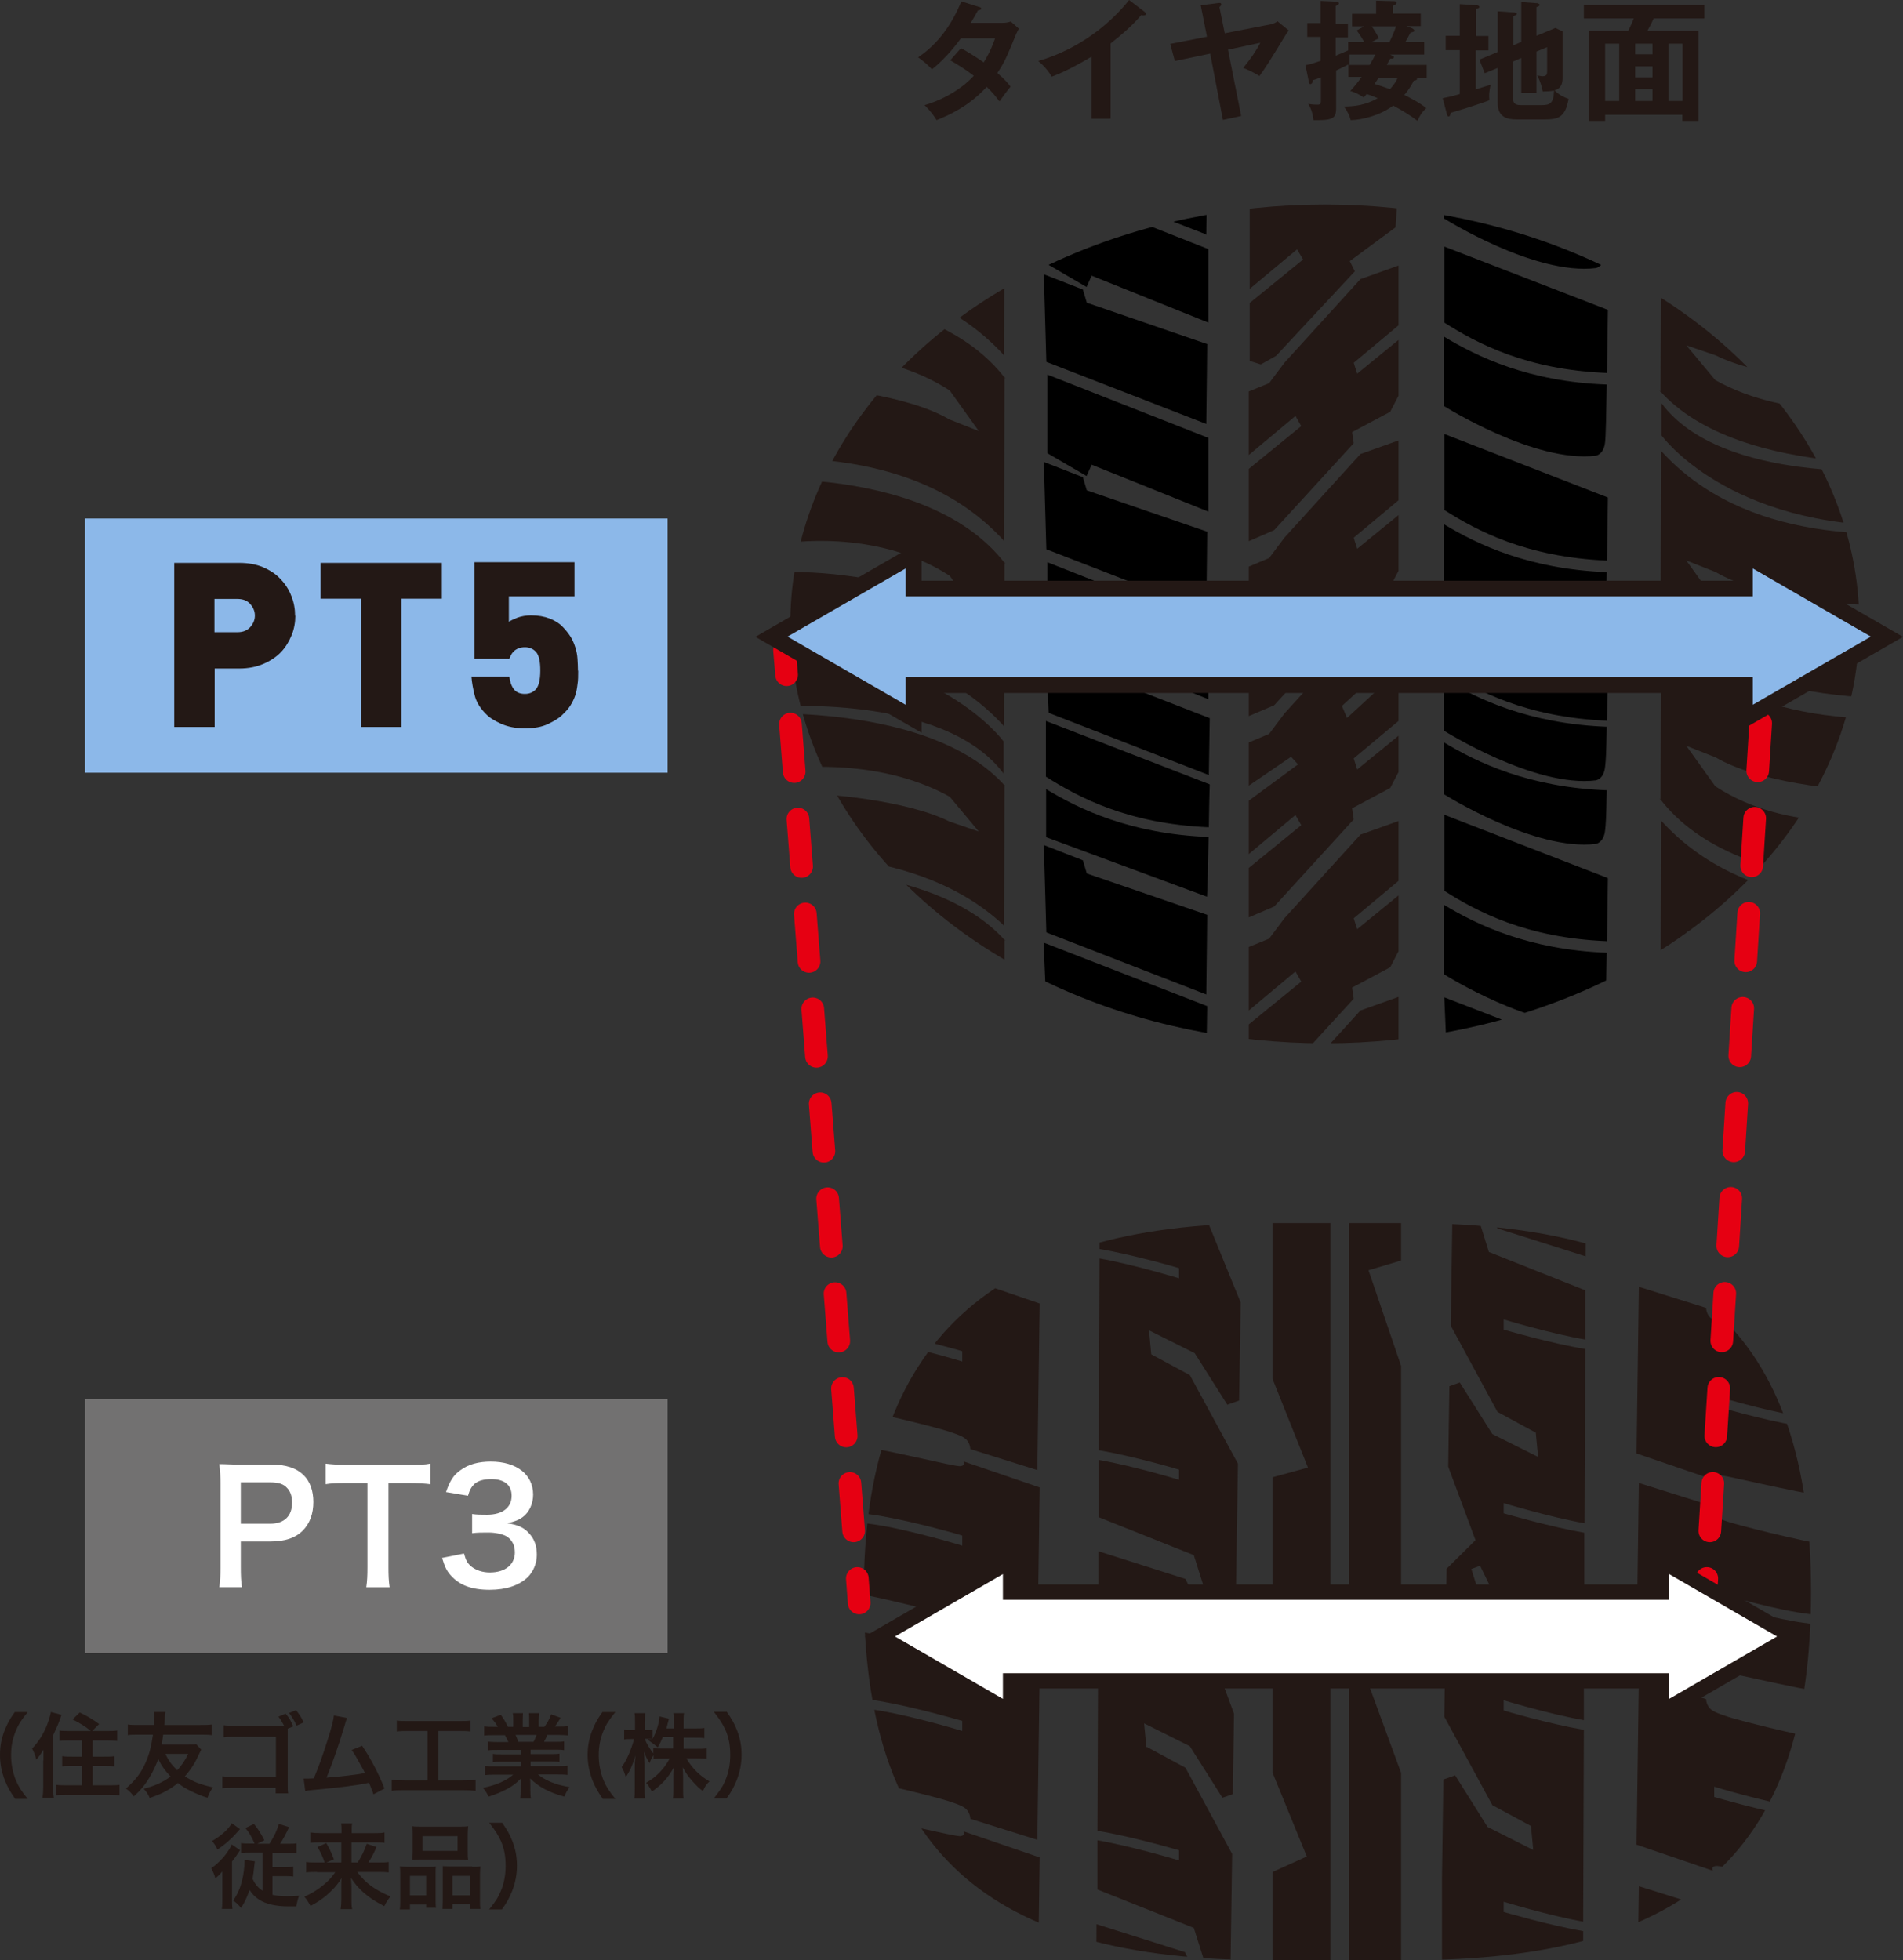
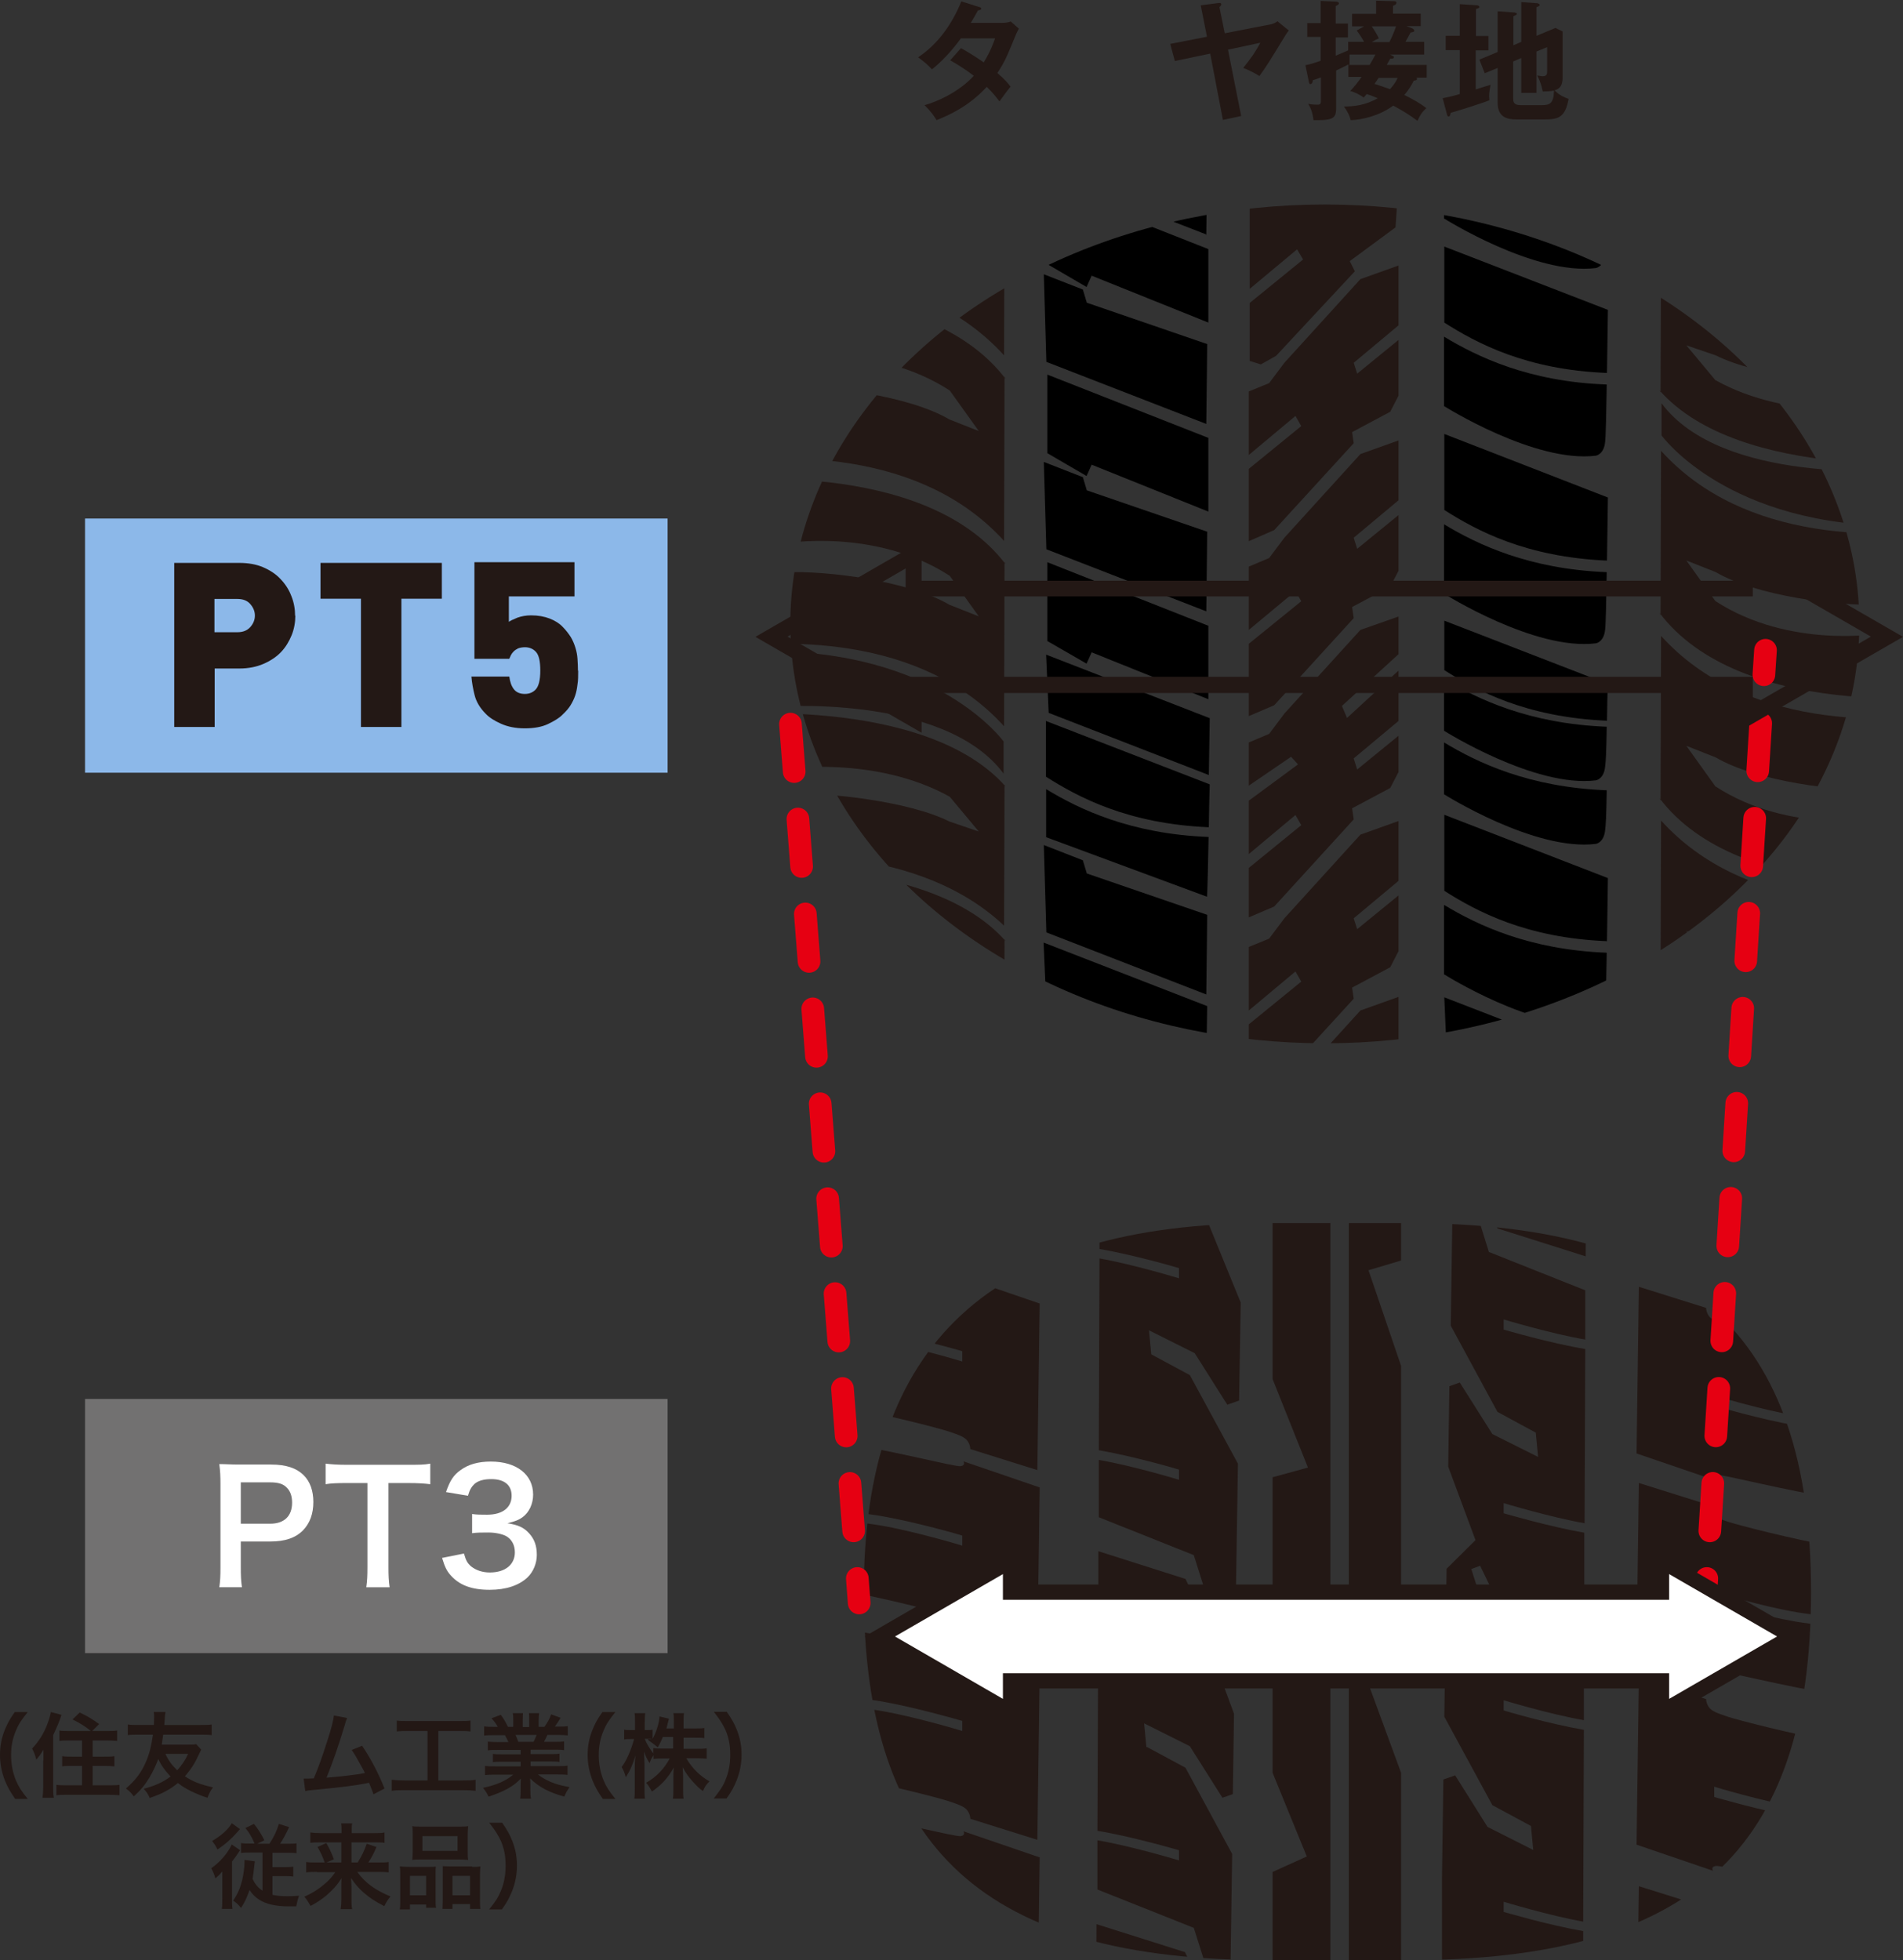
<svg xmlns="http://www.w3.org/2000/svg" version="1.1" viewBox="0 0 82.35 84.83">
  <rect x="0" y="0" width="82.35" height="84.83" fill="#333333" stroke="none" />
  <defs>
    <style>
      .st0, .st1, .st2 {
        fill: none;
      }

      .st3 {
        fill: #727171;
      }

      .st4 {
        clip-path: url(#clippath-1);
      }

      .st1 {
        stroke-dasharray: 2.06 2.06;
      }

      .st1, .st2 {
        stroke: #e60012;
        stroke-linecap: round;
        stroke-miterlimit: 10;
        stroke-width: .98px;
      }

      .st5 {
        fill: #231815;
      }

      .st6 {
        fill: #fff;
      }

      .st7 {
        fill: #8cb8e9;
      }

      .st8 {
        clip-path: url(#clippath);
      }
    </style>
    <clipPath id="clippath">
      <path class="st0" d="M60.91,84.83c12.29,0,17.46-4.76,17.46-15.95s-5.33-15.95-17.46-15.95h-6.01c-12.14,0-17.52,5.31-17.52,15.95,0,11.18,5.23,15.95,17.52,15.95h6.01Z" />
    </clipPath>
    <clipPath id="clippath-1">
      <ellipse class="st0" cx="57.33" cy="27" rx="23.13" ry="18.15" />
    </clipPath>
  </defs>
  <g>
    <path class="st5" d="M.65,77.84c-.22-.32-.32-.5-.44-.79-.14-.37-.21-.72-.21-1.1s.06-.71.2-1.07c.12-.29.21-.47.44-.79h.56c-.28.35-.4.53-.51.8-.14.33-.21.67-.21,1.06s.07.76.21,1.1c.11.26.22.44.51.8h-.56,0Z" />
    <path class="st5" d="M1.88,76.18c0-.1,0-.18,0-.46-.13.21-.18.28-.31.43-.06-.23-.09-.3-.18-.48.29-.31.5-.64.66-1.06.08-.22.13-.38.15-.52l.46.12c-.08.27-.2.54-.36.88v2.25c0,.18,0,.31.03.46h-.49c.02-.16.03-.26.03-.47,0,0,0-1.15,0-1.15ZM3.93,74.91c-.21-.18-.47-.34-.79-.5l.31-.3c.32.15.57.3.84.5l-.3.3h.6c.2,0,.34,0,.48-.02v.45c-.14-.01-.29-.02-.46-.02h-.6v.7h.5c.18,0,.32,0,.44-.02v.44c-.13-.01-.27-.02-.44-.02h-.5v.84h.69c.18,0,.34,0,.47-.02v.45c-.14-.01-.28-.02-.48-.02h-1.77c-.2,0-.33,0-.48.02v-.45c.13.02.29.02.46.02h.65v-.84h-.42c-.17,0-.31,0-.44.02v-.44c.12.02.26.02.44.02h.42v-.7h-.52c-.17,0-.32,0-.46.02v-.45c.12.02.24.02.45.02h.91Z" />
    <path class="st5" d="M8.7,75.73s-.04.08-.11.23c-.16.35-.34.63-.59.91.34.23.68.36,1.22.48-.11.14-.17.25-.24.45-.24-.07-.49-.18-.72-.29-.22-.11-.38-.2-.56-.35-.16.13-.31.24-.5.34-.21.12-.34.17-.72.31-.08-.18-.13-.25-.26-.4.47-.12.85-.29,1.16-.53-.24-.25-.41-.49-.53-.76-.1.27-.21.51-.38.8-.19.32-.38.55-.68.82-.12-.16-.19-.23-.34-.34.42-.37.65-.67.85-1.12.16-.36.24-.68.32-1.21h-.6c-.22,0-.4,0-.49.02v-.46c.14.02.28.02.49.02h.64c0-.09.01-.25.01-.34,0-.08,0-.14-.02-.22h.51c-.01.09-.03.18-.03.3-.01.15-.01.18-.02.26h1.56c.21,0,.34,0,.49-.02v.46c-.14-.02-.26-.02-.49-.02h-1.61c-.02.19-.04.26-.06.43h1.13c.18,0,.27,0,.36-.02l.22.24h-.01ZM7.16,75.9c.13.29.28.49.51.71.19-.21.35-.44.47-.71h-.98Z" />
-     <path class="st5" d="M12.12,74.69h.18c-.08-.15-.15-.27-.25-.4l.31-.13c.16.19.22.3.33.55l-.24.1v2.39c0,.2,0,.31.02.41h-.54v-.24h-1.82c-.28,0-.37,0-.49.02v-.52c.15.02.22.03.5.03h1.82v-1.74h-1.75c-.28,0-.37,0-.51.02v-.52c.15.02.22.03.52.03,0,0,1.92,0,1.92,0ZM12.83,74.67c-.1-.22-.19-.36-.32-.54l.3-.12c.14.18.23.3.33.53l-.31.14h0Z" />
    <path class="st5" d="M15.02,74.36c-.04.09-.05.1-.1.29-.3,1-.54,1.66-.79,2.28.63-.05,1.32-.13,1.66-.2-.04-.1-.09-.18-.19-.36-.18-.33-.25-.45-.38-.64l.45-.18c.37.54.72,1.22.97,1.85l-.48.25c-.03-.11-.1-.27-.19-.5-.03,0-.08.02-.14.03-.4.08-1.07.17-2.26.28-.22.02-.28.03-.36.05l-.07-.54h.1c.08,0,.18,0,.34-.01.21-.5.37-.95.58-1.61.19-.59.26-.87.29-1.11l.58.11h-.01Z" />
    <path class="st5" d="M17.69,74.91c-.22,0-.36,0-.52.02v-.47c.14.02.28.02.52.02h2.15c.24,0,.36,0,.52-.02v.47c-.16-.02-.3-.02-.51-.02h-.88v2.14h1.07c.23,0,.38,0,.54-.03v.48c-.15-.02-.33-.03-.54-.03h-2.55c-.21,0-.37,0-.54.03v-.48c.16.02.31.03.55.03h1v-2.14h-.81Z" />
    <path class="st5" d="M21.52,75.73c-.18,0-.29,0-.41.02v-.38c.11.01.22.02.41.02h.48c-.06-.13-.1-.22-.15-.3h-.43c-.2,0-.35,0-.47.02v-.4c.12.02.25.02.46.02h.13c-.08-.14-.12-.2-.27-.37l.4-.15c.14.19.19.28.31.52h.23v-.28c0-.12,0-.23-.02-.31h.44c0,.07-.01.16-.01.3v.3h.28v-.3c0-.13,0-.22-.01-.3h.44c-.01.08-.02.18-.02.31v.28h.25c.14-.2.22-.34.29-.54l.41.15c-.1.16-.16.26-.25.38h.11c.21,0,.33,0,.45-.02v.4c-.12-.01-.28-.02-.48-.02h-.4c-.08.16-.09.2-.15.3h.46c.2,0,.3,0,.41-.02v.38c-.12-.02-.22-.02-.41-.02h-1.04v.19h.84c.18,0,.3,0,.41-.02v.36c-.11-.02-.24-.02-.41-.02h-.84v.2h1.12c.23,0,.37,0,.48-.02v.4c-.15-.02-.3-.02-.48-.02h-.8c.14.12.32.22.54.32.26.11.46.16.83.23-.11.15-.16.24-.23.41-.67-.18-1.12-.43-1.48-.79.01.15.01.19.01.28v.2c0,.17,0,.29.03.4h-.47c.02-.12.02-.25.02-.41v-.19c0-.09,0-.11.01-.27-.19.19-.34.31-.58.44-.26.14-.5.24-.82.34-.06-.14-.14-.26-.24-.38.58-.12.99-.3,1.31-.57h-.74c-.19,0-.33,0-.48.02v-.4c.13.02.26.02.48.02h1.06v-.2h-.79c-.18,0-.3,0-.41.02v-.36c.11.02.23.02.41.02h.79v-.19h-1.01ZM23.09,75.38c.06-.12.09-.19.13-.3h-.91c.05.12.08.18.12.3h.66Z" />
    <path class="st5" d="M26.08,77.84c-.22-.32-.32-.5-.44-.79-.14-.37-.21-.72-.21-1.1s.06-.71.2-1.07c.12-.29.21-.47.44-.79h.56c-.28.35-.4.53-.51.8-.14.33-.21.67-.21,1.06s.07.76.21,1.1c.11.26.22.44.51.8h-.56,0Z" />
    <path class="st5" d="M29.56,75.68h.59c.18,0,.3,0,.43-.02v.45c-.13-.01-.26-.02-.43-.02h-.45c.24.42.58.76,1,1-.14.14-.19.21-.28.42-.17-.12-.29-.24-.45-.42-.21-.24-.29-.36-.43-.61.01.14.02.28.02.4v.5c0,.2,0,.34.02.46h-.46c.02-.13.02-.28.02-.46v-.48c0-.11,0-.26.02-.41-.26.46-.54.76-.95,1.04-.1-.19-.16-.28-.25-.38.43-.24.78-.6,1.02-1.05h-.26c-.18,0-.3,0-.44.02v-.16c-.07.1-.12.19-.17.34-.1-.16-.17-.29-.24-.5,0,.13.02.35.02.53v1.02c0,.21,0,.36.02.49h-.46c.02-.13.02-.28.02-.49v-.86c0-.16,0-.26.03-.52-.12.4-.24.67-.42.94-.05-.19-.1-.31-.18-.44.2-.25.41-.73.54-1.21h-.16c-.12,0-.2,0-.27.02v-.43c.07.02.14.02.27.02h.2v-.32c0-.21,0-.31-.02-.41h.46c-.01.1-.02.22-.02.41v.32h.12c.1,0,.15,0,.22-.02v.4c.16-.28.29-.71.3-.97l.41.1s-.03.09-.06.22c-.02.09-.03.12-.05.2h.32v-.28c0-.17,0-.28-.02-.38h.46c-.02.1-.02.21-.02.38v.28h.47c.2,0,.31,0,.43-.02v.44c-.12-.02-.25-.02-.43-.02h-.47v.5l-.02-.02ZM28.68,75.18c-.08.18-.1.24-.22.44-.07-.07-.18-.15-.33-.26-.23-.16.05-.06.07-.1-.05,0-.12-.01-.2-.01h-.1c.08.21.2.4.37.63v-.23c.13.02.24.02.44.02h.42v-.5h-.46,0Z" />
    <path class="st5" d="M30.88,77.84c.28-.36.4-.53.51-.8.14-.33.21-.69.21-1.1s-.06-.73-.2-1.06c-.12-.26-.23-.44-.51-.8h.56c.22.32.32.49.44.79.14.36.2.69.2,1.07s-.07.74-.21,1.1c-.12.29-.21.47-.44.79h-.56,0Z" />
    <path class="st5" d="M9.62,81.45v-.46c-.12.14-.14.16-.3.3-.05-.18-.1-.3-.18-.44.38-.26.73-.67.89-1.03l.36.25s-.04.05-.13.19c-.07.1-.08.12-.22.3v1.58c0,.22,0,.35.02.47h-.46c.02-.13.02-.28.02-.46v-.7h0ZM10.38,79.16s-.04.04-.07.08c-.3.35-.6.6-.9.8-.08-.17-.11-.21-.23-.37.38-.22.71-.51.85-.77l.36.26h-.01ZM11.02,79.79c-.14-.32-.23-.48-.4-.68l.37-.18c.18.22.31.43.45.71l-.31.15h.53c.22-.34.31-.55.41-.86l.44.14c-.14.3-.25.51-.39.72h.31c.18,0,.29,0,.4-.02v.43c-.13-.02-.26-.02-.42-.02h-.62v.62h.5c.17,0,.28,0,.4-.02v.43c-.12-.02-.24-.02-.4-.02h-.5v.81c.18.04.37.06.63.06.14,0,.26,0,.52-.02-.07.2-.08.27-.12.46h-.33c-.56,0-.99-.1-1.29-.3-.15-.1-.28-.22-.4-.41-.12.34-.22.55-.37.78-.12-.15-.18-.21-.34-.32.19-.28.3-.53.39-.88.06-.26.1-.56.1-.79v-.09l.45.06c-.01.07-.02.11-.03.23-.02.18-.04.37-.07.53.11.23.24.39.43.51v-1.65h-.5c-.18,0-.31,0-.43.02v-.43c.11.02.22.02.4.02h.19Z" />
    <path class="st5" d="M13.72,81.01c-.19,0-.32,0-.47.02v-.45c.14.02.24.02.46.02h.34c-.09-.26-.17-.43-.31-.67l.38-.17c.13.23.18.32.33.7l-.32.14h.64v-.87h-.9c-.18,0-.31,0-.44.02v-.45c.14.02.26.03.47.03h.88v-.11c0-.12,0-.2-.02-.31h.48c-.02.1-.02.18-.02.31v.11h.95c.23,0,.36,0,.47-.03v.45c-.12-.02-.24-.02-.45-.02h-.98v.87h.27c.18-.29.29-.52.39-.81l.42.14c-.1.24-.18.41-.35.67h.42c.24,0,.35,0,.46-.02v.45c-.14-.02-.28-.02-.48-.02h-.88c.34.47.78.79,1.44,1.06-.12.14-.18.24-.27.42-.39-.2-.64-.36-.91-.6-.22-.2-.35-.35-.53-.62.01.22.02.3.02.38v.56c0,.15,0,.28.03.41h-.5c.02-.13.03-.24.03-.41v-.56c0-.12,0-.2.01-.37-.19.3-.38.51-.66.75-.22.18-.43.32-.68.45-.1-.17-.15-.26-.27-.4.37-.16.67-.36.98-.64.12-.11.22-.22.36-.42h-.81.02Z" />
    <path class="st5" d="M17.32,81.15c0-.14,0-.27-.02-.38.12.01.22.02.39.02h.87c.12,0,.2,0,.3-.01-.01.08-.01.14-.01.35v1.07c0,.16,0,.27.02.36h-.43v-.14h-.7v.21h-.44c.02-.12.02-.22.02-.43v-1.05ZM17.74,82.02h.7v-.84h-.7v.84ZM17.86,79.39c0-.14,0-.25-.02-.36.12.02.24.02.45.02h1.51c.22,0,.35,0,.46-.02-.01.1-.02.2-.02.35v.74c0,.16,0,.26.02.37-.12-.01-.21-.02-.42-.02h-1.58c-.21,0-.29,0-.42.02.01-.11.02-.22.02-.37v-.74h0ZM18.28,80.1h1.52v-.64h-1.52v.64ZM20.43,80.79c.16,0,.26,0,.36-.02-.01.11-.02.22-.02.38v1.03c0,.22,0,.32.02.43h-.45v-.21h-.76v.21h-.43c0-.11.01-.19.01-.36v-1.49c.09,0,.18.01.29.01h.98v.02ZM19.58,82.02h.76v-.84h-.76v.84Z" />
    <path class="st5" d="M21.16,82.64c.29-.36.4-.53.51-.8.14-.33.21-.69.21-1.1s-.06-.73-.2-1.06c-.12-.26-.23-.44-.51-.8h.56c.22.32.32.49.44.79.14.36.2.69.2,1.07s-.07.74-.21,1.1c-.12.29-.21.47-.44.79h-.56Z" />
  </g>
  <g class="st8">
    <g>
      <path class="st5" d="M44.89,79.62l-2.9-.91s0-.18-.12-.35-.36-.26-.81-.41-2.82-.76-4.57-1.07c-1.56-.27-5.26-.41-5.59-.38-.33.03-1.17.1-1.41-.04s-.21-.5-.24-.81.24-2.66.39-3.54.82-1.53,1.32-1.67c1.21-.33,3.61-.2,5.48.05,1.96.27,4.89,1.04,5.13,1s.12-.21.12-.21l3.3,1.13-.1,7.21ZM41.63,74.47c-.08-.02-2.02-.59-3.54-.85-1.52-.25-3.86-.36-3.96-.37l-.17.4s2.62.13,4.11.38,3.55.87,3.57.88v-.44h-.01Z" />
      <path class="st5" d="M44.89,71.59l-2.9-.92s0-.18-.12-.35-.36-.26-.81-.41-2.82-.76-4.57-1.07c-1.56-.27-5.26-.41-5.59-.38-.33.03-1.17.1-1.41-.04s-.21-.49-.24-.81c-.03-.31.24-2.66.39-3.54.15-.88.82-1.53,1.32-1.67,1.21-.33,3.61-.2,5.48.05,1.96.27,4.89,1.04,5.13,1s.12-.21.12-.21l3.3,1.13-.1,7.21h0ZM41.63,66.45c-.08-.03-2.02-.59-3.54-.85-1.52-.25-3.86-.36-3.96-.37l-.17.4s2.62.13,4.11.38,3.55.87,3.57.88v-.44h-.01Z" />
      <path class="st5" d="M44.89,63.62l-2.9-.91s0-.18-.12-.35-.36-.26-.81-.41-2.82-.76-4.57-1.07c-1.56-.27-5.26-.4-5.59-.38s-1.17.1-1.41-.04-.21-.49-.24-.81c-.03-.31.24-2.66.39-3.54s.82-1.53,1.32-1.67c1.21-.33,3.61-.2,5.48.05,1.96.27,4.89,1.04,5.13,1s.12-.21.12-.21l3.3,1.13-.1,7.21ZM41.63,58.47c-.08-.02-2.02-.59-3.54-.85-1.52-.25-3.86-.36-3.96-.36l-.17.4s2.62.13,4.11.38,3.55.87,3.57.88v-.44h-.01Z" />
      <path class="st5" d="M44.89,87.59l-2.9-.91s0-.18-.12-.35-.36-.26-.81-.41-2.82-.76-4.57-1.07c-1.56-.27-5.26-.4-5.59-.38-.33.03-1.17.1-1.41-.04s-.21-.5-.24-.81.24-2.66.39-3.54.82-1.53,1.32-1.67c1.21-.33,3.61-.2,5.48.05,1.96.27,4.89,1.04,5.13,1s.12-.21.12-.21l3.3,1.13-.1,7.21ZM41.63,82.45c-.08-.03-2.02-.59-3.54-.85-1.52-.25-3.86-.36-3.96-.37l-.17.39s2.62.13,4.11.38,3.55.87,3.57.88v-.44h-.01Z" />
      <path class="st5" d="M70.93,64.18l2.9.91s0,.18.12.35.36.26.81.41,2.82.76,4.57,1.07c1.56.27,5.26.4,5.59.38.33-.03,1.17-.1,1.41.04.24.14.21.5.24.81s-.24,2.66-.39,3.54-.82,1.53-1.32,1.67c-1.21.34-3.61.2-5.48-.05-1.96-.27-4.89-1.04-5.13-1s-.12.21-.12.21l-3.31-1.13.1-7.21h.01ZM74.19,69.33c.08.03,2.02.59,3.54.85,1.52.25,3.86.36,3.96.37l.17-.4s-2.62-.13-4.11-.38-3.55-.87-3.57-.88v.44h.01Z" />
      <path class="st5" d="M70.93,72.62l2.9.91s0,.18.12.35.36.26.81.41,2.82.76,4.57,1.07c1.56.27,5.26.4,5.59.38.33-.03,1.17-.1,1.41.04.24.14.21.5.24.81s-.24,2.66-.39,3.54-.82,1.53-1.32,1.67c-1.21.34-3.61.2-5.48-.05-1.96-.27-4.89-1.04-5.13-1s-.12.21-.12.21l-3.31-1.13.1-7.21h.01ZM74.19,77.77c.08.02,2.02.59,3.54.85,1.52.25,3.86.36,3.96.36l.17-.4s-2.62-.13-4.11-.38-3.55-.87-3.57-.88v.44h.01Z" />
      <path class="st5" d="M70.93,81.63l2.9.91s0,.18.12.35.36.26.81.41,2.82.76,4.57,1.07c1.56.27,5.26.41,5.59.38.33-.03,1.17-.1,1.41.04.24.14.21.5.24.81s-.24,2.66-.39,3.54-.82,1.53-1.32,1.67c-1.21.33-3.61.2-5.48-.05-1.96-.27-4.89-1.04-5.13-1s-.12.21-.12.21l-3.31-1.13.1-7.21h.01ZM74.19,86.78c.08.02,2.02.59,3.54.84,1.52.25,3.86.36,3.96.37l.17-.4s-2.62-.13-4.11-.38-3.55-.87-3.57-.88v.44h.01Z" />
      <path class="st5" d="M70.93,55.69l2.9.91s0,.18.12.35.36.26.81.41,2.82.76,4.57,1.07c1.56.27,5.26.4,5.59.38.33-.03,1.17-.1,1.41.04.24.14.21.49.24.81.03.31-.24,2.66-.39,3.54s-.82,1.53-1.32,1.67c-1.21.33-3.61.2-5.48-.05-1.96-.27-4.89-1.04-5.13-1s-.12.21-.12.21l-3.31-1.13.1-7.21h.01ZM74.19,60.84c.08.02,2.02.59,3.54.85,1.52.25,3.86.36,3.96.36l.17-.4s-2.62-.13-4.11-.38-3.55-.87-3.57-.88v.44h.01Z" />
      <polygon class="st5" points="55.07 81.01 55.07 86.19 57.57 86.19 57.57 51.81 55.07 51.81 55.07 59.68 56.6 63.51 55.07 63.93 55.07 76.72 56.55 80.34 55.07 81.01" />
      <polygon class="st5" points="60.63 54.55 60.63 51.81 58.37 51.81 58.37 86.19 60.63 86.19 60.63 76.72 59.22 72.88 60.63 72.52 60.63 59.11 59.22 54.97 60.63 54.55" />
      <polygon class="st5" points="47.45 83.27 47.44 85.57 51.84 85.65 51.28 84.48 47.45 83.27" />
      <path class="st5" d="M49.61,75.62l-.1-1.04,1.98.99,1.41,2.23.45-.16.05-3.48-1.18-3.18,1.25-1.24.1-6.4-2.08-3.83-1.67-.9-.1-1.04,1.98.99,1.41,2.23.51-.18.07-4.24-1.67-4.09-4.44.47v1.3c1.5.26,3.36.8,3.44.83v.44s-1.97-.6-3.44-.86l-.03,8.3c1.51.26,3.39.81,3.47.84v.44s-2-.61-3.47-.86v2.48l4.11,1.64.76,2.41-.38.14-.74-1.52-3.77-1.2v4.15c1.5.26,3.4.81,3.49.84v.44s-2.02-.61-3.5-.87l-.03,7.54c1.52.25,3.45.82,3.53.84v.44s-2.05-.62-3.53-.87v2.13l4.17,1.66.7,2.21h.88l.08-5.41-2.02-3.73-1.67-.9-.02.02Z" />
      <polygon class="st5" points="68.62 54.37 68.63 52.07 64.23 51.99 64.8 53.16 68.62 54.37" />
      <path class="st5" d="M66.46,62.01l.1,1.04-1.98-.99-1.41-2.23-.45.16-.05,3.48,1.18,3.18-1.25,1.24-.1,6.4,2.08,3.83,1.67.9.1,1.04-1.98-1-1.4-2.23-.51.18-.06,4.24v4.09l6.11-.46v-1.31c-1.5-.26-3.36-.81-3.44-.83v-.44s1.97.6,3.44.86l.03-8.3c-1.51-.26-3.39-.81-3.47-.84v-.44s2,.61,3.47.86v-2.48l-4.11-1.64-.76-2.42.38-.14.74,1.52,3.77,1.2v-4.15c-1.5-.26-3.41-.82-3.49-.84v-.44s2.02.61,3.5.87l.03-7.54c-1.52-.25-3.45-.82-3.53-.84v-.44s2.05.62,3.53.87v-2.13l-4.17-1.66-.69-2.21-.88-.02-.08,5.42,2.02,3.73,1.66.9h0Z" />
    </g>
  </g>
  <g class="st4">
    <g>
      <path class="st5" d="M30.02,37.28c-.31.05-1.12.08-1.35-.07s-.21-.51-.24-.83c-.03-.32.19-2.7.32-3.59s.76-1.54,1.24-1.67c1.16-.31,10.06-1,13.52,2.91l-.04-.07-.02,6.1h0c-3.58-3.39-9.59-3.34-13.42-2.78ZM42.36,35.99l-1.26-1.51c-3.23-1.8-7.18-1.2-7.18-1.2,0,0,.08,1.15.08,1.07,1.74-.08,5.34.32,7.08,1.2l1.29.44h-.01Z" />
      <path class="st5" d="M30.02,28.17c-.31.05-1.12.09-1.35-.08s-.21-.59-.24-.96c-.03-.37.19-3.14.32-4.17s.76-1.79,1.24-1.94c1.16-.36,10.06-1.16,13.52,3.39l-.04-.09-.02,7.11h0c-3.58-3.95-9.59-3.89-13.42-3.24v-.02ZM42.36,26.68l-1.26-1.76c-3.23-2.1-7.18-1.4-7.18-1.4,0,0,.08,1.33.08,1.25,1.74-.09,5.34.37,7.08,1.4l1.29.51h-.01Z" />
      <path class="st5" d="M30.02,20.16c-.31.05-1.12.09-1.35-.08s-.21-.59-.24-.96.19-3.14.32-4.18c.13-1.03.76-1.79,1.24-1.94,1.16-.36,10.06-1.16,13.52,3.39l-.04-.09-.02,7.11h0c-3.58-3.95-9.59-3.89-13.42-3.24h0ZM42.36,18.66l-1.26-1.76c-3.23-2.1-7.18-1.4-7.18-1.4,0,0,.08,1.33.08,1.25,1.74-.09,5.34.37,7.08,1.4l1.29.51h-.01Z" />
      <path class="st5" d="M30.02,12.14c-.31.05-1.12.09-1.35-.09-.23-.17-.21-.59-.24-.96s.19-3.14.32-4.18c.13-1.03.76-1.79,1.24-1.94,1.16-.37,10.06-1.17,13.52,3.39l-.04-.09-.02,7.11h0c-3.58-3.95-9.59-3.89-13.42-3.24ZM42.36,10.65l-1.26-1.76c-3.23-2.1-7.18-1.4-7.18-1.4,0,0,.08,1.33.08,1.25,1.74-.09,5.34.37,7.08,1.4l1.29.51h-.01Z" />
      <path class="st5" d="M30.02,43.97c-.31.05-1.12.08-1.35-.07s-.21-.51-.24-.83c-.03-.32.19-2.7.32-3.59s.76-1.54,1.24-1.67c1.16-.31,10.06-1,13.52,2.91l-.04-.07-.02,6.1h0c-3.58-3.39-9.59-3.34-13.42-2.78ZM42.36,42.69l-1.26-1.51c-3.23-1.8-7.18-1.2-7.18-1.2,0,0,.08,1.15.08,1.07,1.74-.08,5.34.32,7.08,1.2l1.29.44h-.01Z" />
      <path class="st5" d="M43.43,33.48v-1.39s-2.85-3.99-10.43-3.91l.33,2.41s7.5-.62,10.1,2.89Z" />
      <path class="st5" d="M85.31,13.65c.31-.05,1.12-.08,1.35.07.23.15.21.51.24.83s-.19,2.7-.32,3.59-.76,1.54-1.24,1.67c-1.15.31-10.07,1-13.52-2.91l.04.08.02-6.1h.01c3.58,3.39,9.59,3.34,13.42,2.78h0ZM72.97,14.94l1.26,1.51c3.23,1.8,7.18,1.2,7.18,1.2,0,0-.08-1.15-.08-1.07-1.74.08-5.34-.32-7.08-1.2l-1.29-.44h.01Z" />
      <path class="st5" d="M85.31,22.76c.31-.05,1.12-.09,1.35.08.23.17.21.59.24.97.03.37-.19,3.14-.32,4.17s-.76,1.79-1.24,1.94c-1.15.36-10.07,1.17-13.52-3.39l.04.09.02-7.1h.01c3.58,3.95,9.59,3.89,13.42,3.24ZM72.97,24.25l1.26,1.76c3.23,2.1,7.18,1.4,7.18,1.4,0,0-.08-1.34-.08-1.25-1.74.09-5.34-.37-7.08-1.4l-1.29-.51h.01Z" />
      <path class="st5" d="M85.31,30.77c.31-.06,1.12-.09,1.35.08.23.17.21.59.24.96s-.19,3.14-.32,4.18c-.13,1.03-.76,1.79-1.24,1.94-1.15.36-10.07,1.17-13.52-3.38l.04.09.02-7.11h.01c3.58,3.95,9.59,3.89,13.42,3.24ZM72.97,32.27l1.26,1.76c3.23,2.1,7.18,1.4,7.18,1.4,0,0-.08-1.33-.08-1.25-1.74.09-5.34-.37-7.08-1.4l-1.29-.51h.01Z" />
      <path class="st5" d="M85.31,38.79c.31-.06,1.12-.09,1.35.08.23.17.21.59.24.96s-.19,3.14-.32,4.17c-.13,1.03-.76,1.79-1.24,1.94-1.15.36-10.07,1.17-13.52-3.39l.04.08.02-7.11h.01c3.58,3.95,9.59,3.89,13.42,3.24v.03ZM72.97,40.28l1.26,1.76c3.23,2.1,7.18,1.4,7.18,1.4,0,0-.08-1.33-.08-1.25-1.74.09-5.34-.37-7.08-1.4l-1.29-.51h.01Z" />
      <path class="st5" d="M85.31,6.96c.31-.04,1.12-.08,1.35.07.23.15.21.51.24.83s-.19,2.7-.32,3.59-.76,1.54-1.24,1.67c-1.15.31-10.07,1-13.52-2.91l.04.07.02-6.11h.01c3.58,3.39,9.59,3.34,13.42,2.79ZM72.97,8.24l1.26,1.51c3.23,1.8,7.18,1.2,7.18,1.2,0,0-.08-1.15-.08-1.07-1.74.08-5.34-.32-7.08-1.2l-1.29-.44h.01Z" />
      <path class="st5" d="M71.9,17.45v1.39s2.86,3.99,10.43,3.92l-.33-2.42s-7.5.62-10.1-2.89Z" />
      <path d="M62.5,25.7s3.92,2.47,6.56,2.14c0,0,.35-.05.4-.6.03-.23.05-1.31.07-2.48-3.37-.13-5.6-1.2-7.04-2.07v3.01h.01Z" />
      <path d="M69.58,21.53l-7.08-2.75v3.29c1.4.89,3.54,2.04,7.04,2.19.02-1.4.04-2.73.04-2.73Z" />
      <path d="M69.58,29.6l-7.08-2.74v2.14c1.4.89,3.54,2.04,7.04,2.19.02-1.4.04-1.58.04-1.58h0Z" />
      <path d="M62.5,17.58s3.92,2.47,6.56,2.14c0,0,.35-.05.4-.6.03-.23.05-1.31.07-2.48-3.37-.12-5.6-1.2-7.04-2.07v3.02h.01Z" />
      <path d="M69.58,13.41l-7.08-2.74v3.29c1.4.89,3.54,2.04,7.04,2.18.02-1.4.04-2.73.04-2.73Z" />
      <path d="M62.5,9.46s3.92,2.47,6.56,2.14c0,0,.35-.05.4-.6.03-.23.05-1.31.07-2.48-3.37-.13-5.6-1.2-7.04-2.07v3.02h.01Z" />
      <path d="M69.58,5.29l-7.08-2.74v3.29c1.4.89,3.54,2.04,7.04,2.19.02-1.4.04-2.73.04-2.73h0Z" />
      <path d="M62.5,42.17s3.92,2.47,6.56,2.14c0,0,.35-.06.4-.6.03-.23.05-1.31.07-2.48-3.37-.13-5.6-1.2-7.04-2.07v3.02h.01Z" />
      <path d="M69.58,38l-7.08-2.74v3.29c1.4.89,3.54,2.04,7.04,2.18.02-1.4.04-2.73.04-2.73Z" />
      <path d="M62.5,34.38s3.92,2.47,6.56,2.14c0,0,.35-.05.4-.6.03-.23.05-.55.07-1.72-3.37-.13-5.6-1.2-7.04-2.07v2.25h.01Z" />
      <path d="M62.5,31.63s3.92,2.47,6.56,2.14c0,0,.35-.05.4-.6.03-.23.05-.55.07-1.72-3.37-.13-5.6-1.2-7.04-2.07v2.25h.01Z" />
      <path d="M52.23,38.82c.02-.23.05-1.43.07-2.6-3.37-.13-5.6-1.2-7.03-2.07v2.08l6.97,2.58h-.01Z" />
      <path d="M52.34,33.94l-7.08-2.74v2.41c1.4.89,3.54,2.04,7.05,2.19.02-1.4.04-1.85.04-1.85h-.01Z" />
      <path d="M52.31,33.55c.02-1.4.04-2.47.04-2.47l-7.08-2.75.11,2.52,6.93,2.69h0Z" />
      <path d="M69.54,48.37c.02-1.4.04-2.47.04-2.47l-7.08-2.74.11,2.52s6.93,2.69,6.93,2.69Z" />
      <path d="M52.2,46.01c.02-1.4.04-2.47.04-2.47l-7.08-2.75.11,2.52,6.93,2.69h0Z" />
      <path d="M52.2,43.05c.02-1.4.04-3.46.04-3.46l-5.21-1.79-.17-.57-1.69-.66.11,3.78,6.93,2.69h-.01Z" />
      <path d="M52.2,26.47c.02-1.4.04-3.46.04-3.46l-5.21-1.79-.17-.57-1.69-.66.11,3.78,6.93,2.69h-.01Z" />
      <polygon points="45.32 24.33 52.29 27.08 52.29 30.26 47.24 28.23 47.02 28.72 45.32 27.74 45.32 24.33" />
      <path d="M52.2,18.35c.02-1.4.04-3.46.04-3.46l-5.21-1.79-.17-.57-1.69-.66.11,3.79,6.93,2.69h-.01Z" />
      <polygon points="45.32 16.21 52.29 18.95 52.29 22.14 47.24 20.11 47.02 20.6 45.32 19.61 45.32 16.21" />
      <path d="M52.2,10.17c.02-1.4.04-3.46.04-3.46l-5.21-1.8-.17-.57-1.69-.66.11,3.78,6.93,2.69v.02Z" />
      <polygon points="45.32 8.03 52.29 10.78 52.29 13.96 47.24 11.93 47.02 12.42 45.32 11.43 45.32 8.03" />
      <path class="st5" d="M60.48,8.2s-6.31.9-6.4.8v3.5l2.05-1.71.26.44-2.31,1.88v2.51l.48.15.66-.37,3.41-3.66-.22-.44,1.98-1.46.11-1.65h-.02Z" />
      <polygon class="st5" points="58.73 16.17 58.58 15.7 60.52 14.08 60.52 11.49 58.87 12.08 55.58 15.7 54.92 16.58 54.04 16.94 54.04 19.69 56.06 18 56.31 18.44 54.04 20.29 54.04 23.42 55.14 22.94 58.58 19.18 58.51 18.7 60.16 17.82 60.52 17.12 60.52 14.71 58.73 16.17" />
      <polygon class="st5" points="58.73 23.75 58.58 23.27 60.52 21.65 60.52 19.06 58.87 19.65 55.58 23.27 54.92 24.15 54.04 24.52 54.04 27.26 56.06 25.58 56.31 26.02 54.04 27.86 54.04 30.99 55.14 30.52 58.58 26.75 58.51 26.27 60.16 25.39 60.52 24.7 60.52 22.29 58.73 23.75" />
      <polygon class="st5" points="58.73 40.21 58.58 39.74 60.52 38.12 60.52 35.53 58.87 36.12 55.58 39.74 54.92 40.62 54.04 40.98 54.04 43.73 56.06 42.04 56.31 42.48 54.04 44.33 54.04 47.46 55.14 46.98 58.58 43.22 58.51 42.74 60.16 41.86 60.52 41.16 60.52 38.75 58.73 40.21" />
      <polygon class="st5" points="58.73 47.83 58.58 47.35 60.52 45.73 60.52 43.14 58.87 43.73 55.58 47.35 54.92 48.23 54.04 48.59 54.04 51.34 56.06 49.66 56.31 50.09 54.04 51.94 54.04 55.07 55.14 54.59 58.58 50.83 58.51 50.35 60.16 49.47 60.52 48.78 60.52 46.36 58.73 47.83" />
      <polygon class="st5" points="60.52 29.02 58.29 31.07 58.07 30.55 60.52 28.31 60.52 26.68 58.87 27.26 55.58 30.88 54.92 31.76 54.04 32.13 54.04 34 55.87 32.75 56.17 33.08 54.04 34.65 54.04 36.96 56.06 35.27 56.31 35.71 54.04 37.56 54.04 39.7 55.14 39.23 58.58 35.46 58.51 34.98 60.16 34.1 60.52 33.41 60.52 31.84 58.73 33.3 58.58 32.82 60.52 31.2 60.52 29.02" />
    </g>
  </g>
  <g>
    <line class="st2" x1="73.79" y1="69.37" x2="73.86" y2="68.31" />
    <line class="st1" x1="73.99" y1="66.25" x2="76.26" y2="30.23" />
    <line class="st2" x1="76.33" y1="29.2" x2="76.4" y2="28.14" />
  </g>
  <g>
    <line class="st2" x1="37.18" y1="69.37" x2="37.1" y2="68.31" />
    <line class="st1" x1="36.94" y1="66.25" x2="34.12" y2="30.23" />
-     <line class="st2" x1="34.04" y1="29.2" x2="33.95" y2="28.14" />
  </g>
  <g>
    <polygon class="st6" points="71.9 72.74 43.73 72.74 43.73 74.09 38.07 70.82 43.73 67.55 43.73 68.9 71.9 68.9 71.9 67.55 77.56 70.82 71.9 74.09 71.9 72.74" />
    <path class="st5" d="M72.23,68.12l4.67,2.7-4.67,2.7v-1.11h-28.83v1.11l-4.67-2.7,4.67-2.7v1.11h28.83v-1.11M44.05,66.98l-.98.57-4.67,2.7-.98.57.98.57,4.67,2.7.98.57v-1.59h27.52v1.59l.98-.57,4.67-2.7.98-.57-.98-.57-4.67-2.7-.98-.57v1.59h-27.52v-1.59h0Z" />
  </g>
  <g>
-     <polygon class="st7" points="75.51 29.64 39.54 29.64 39.54 31.1 33.39 27.55 39.54 24 39.54 25.47 75.51 25.47 75.51 24 81.65 27.55 75.51 31.1 75.51 29.64" />
    <path class="st5" d="M75.85,24.6l5.11,2.95-5.11,2.95v-1.21h-36.66v1.21l-5.11-2.95,5.11-2.95v1.21h36.66v-1.21M75.16,23.41v1.72h-35.28v-1.72l-1.04.6-5.11,2.95-1.04.6,1.04.6,5.11,2.95,1.04.6v-1.72h35.28v1.72l1.04-.6,5.11-2.95,1.04-.6-1.04-.6-5.11-2.95-1.04-.6h0Z" />
  </g>
  <g>
    <path class="st5" d="M41.58,2.08c.29.16.6.35.99.62.3-.49.42-.84.49-1.04h-1.48c-.1.14-.61.84-1.25,1.34-.22-.23-.33-.32-.6-.52.86-.57,1.48-1.45,1.87-2.42l.76.24c.07.02.1.03.1.07,0,.07-.1.07-.14.08-.09.17-.18.32-.31.54h1.35c.2,0,.3-.03.38-.06l.35.31c-.04.07-.08.15-.12.24-.41,1-.49,1.19-.81,1.68.36.31.48.47.57.59-.16.19-.4.53-.48.64-.14-.19-.29-.38-.55-.63-.8.87-1.68,1.24-2.17,1.44-.1-.16-.21-.34-.52-.65.56-.15,1.5-.58,2.13-1.27-.4-.31-.76-.52-1.02-.67l.46-.52h0Z" />
-     <path class="st5" d="M48.05,5.14h-.81v-2.69c-.98.58-1.49.78-1.73.87-.14-.25-.35-.49-.58-.68,1.81-.52,3.18-1.68,3.93-2.64l.68.52s.05.05.05.08c0,.05-.06.07-.1.07-.03,0-.07,0-.1-.02-.39.46-.86.86-1.33,1.23v3.25h0Z" />
    <path class="st5" d="M54.87,1.08c.27-.05.35-.11.41-.16l.49.4c-.07.09-.08.11-.14.2-.74,1.21-.82,1.34-1.13,1.77-.22-.14-.49-.27-.7-.35.35-.44.54-.71.74-1.09l-1.4.3.57,2.87-.79.17-.55-2.87-1.53.32-.2-.74,1.59-.31-.27-1.36.78-.1s.11-.02.11.06c0,.05-.06.1-.08.12l.23,1.13,1.85-.36h.02Z" />
    <path class="st5" d="M58.35,1.81h.68s-.15-.27-.32-.49l.32-.18h-.52v-.54h1.04V.03l.73.02c.07,0,.15,0,.15.07s-.08.11-.15.13v.34h1.2v.54h-.62l.26.1s.08.05.08.09c0,.06-.03.06-.16.09-.15.27-.17.31-.22.4h.81v.55h-1.48c.15.07.17.08.17.11,0,.07-.07.07-.16.07l-.15.27h1.73v.55h-.45s.03.03.03.05c0,.06-.06.07-.14.08-.08.16-.21.39-.41.62.4.2.72.38.95.57-.21.2-.27.31-.38.55-.38-.28-.61-.42-1.05-.66-.57.43-1.35.62-1.84.63-.05-.2-.12-.34-.29-.59.41,0,.93-.05,1.46-.36-.27-.11-.4-.16-.48-.18-.05.06-.08.1-.13.15-.12-.09-.36-.23-.58-.28.18-.19.33-.38.49-.61h-.57v-.54c-.08.04-.21.11-.53.26v1.61c0,.38-.06.54-.76.54h-.22c-.04-.33-.12-.53-.23-.71.07.02.2.04.41.04.11,0,.14-.04.14-.16v-1.02c-.2.08-.25.09-.35.12,0,.05-.02.17-.11.17-.04,0-.05-.04-.07-.14l-.14-.68c.1-.02.24-.04.66-.19v-1.03h-.58v-.6h.58V.04l.66.03s.13,0,.13.08c0,.04-.07.08-.14.11v.76h.53v.6h-.53v.79c.27-.11.42-.18.54-.23v-.38h0ZM58.4,2.36c0,.14,0,.22,0,.43,0,0-.03.02-.04.02h.91c.11-.19.17-.29.25-.45h-1.13.01ZM60.13,1.81c.06-.12.21-.43.28-.67h-1.05c.15.21.26.42.31.52-.1.04-.17.08-.31.16h.77ZM59.48,3.63c.3.1.37.12.67.23.18-.2.28-.36.33-.49h-.82l-.18.26Z" />
    <path class="st5" d="M64.41,1.56v.62h-.55v1.69c.1-.03.55-.17.64-.2-.06.34-.07.42-.05.67-.34.14-1.6.53-1.67.54-.03.12-.04.16-.09.16s-.07-.05-.08-.11l-.18-.68c.16-.03.37-.07.74-.18v-1.9h-.61v-.62h.61V.18l.76.05s.09.02.09.07c0,.04-.04.06-.15.09v1.17h.55-.01ZM65.83,1.82V.09l.7.05s.1.03.1.07c0,.05-.06.07-.14.1v1.24l.82-.34.31.15v1.96c0,.2,0,.49-.35.59.22.22.44.31.61.37-.15.79-.42.89-1.05.89h-1.19c-.43,0-.83-.1-.83-.72v-1.51l-.56.23-.23-.59.79-.33V.49l.73.05s.1.02.1.06-.07.07-.15.1v1.26l.35-.15h0ZM65.48,2.65v1.6c0,.13,0,.3.32.3h.91c.36,0,.52-.07.54-.63-.15.03-.39.04-.49.04-.02-.1-.08-.41-.24-.69.07,0,.15.03.23.03.2,0,.2-.11.2-.23v-1.03l-.46.19v1.79h-.66v-1.51l-.35.15h0Z" />
-     <path class="st5" d="M69.46,4.97v.26h-.7V1.33h1.7c.11-.21.16-.34.24-.53h-2.16V.22h5.21v.58h-2.19c-.11.24-.17.36-.27.53h2.21v3.9h-.7v-.26h-3.35.01ZM70.07,4.37V1.89h-.61v2.48h.61ZM71.51,2.35v-.46h-.75v.46h.75ZM71.51,3.35v-.48h-.75v.48h.75ZM71.51,4.37v-.51h-.75v.51h.75ZM72.81,4.37V1.89h-.61v2.48h.61Z" />
  </g>
  <rect class="st7" x="3.68" y="22.44" width="25.21" height="11" />
  <rect class="st3" x="3.68" y="60.54" width="25.21" height="11" />
  <g>
    <path class="st5" d="M12.78,26.64c0,.29-.05.58-.16.85s-.26.52-.46.73-.46.38-.76.51c-.3.13-.65.2-1.04.2h-1.07v2.53h-1.75v-7.1h2.81c.39,0,.74.06,1.04.19.3.13.56.3.76.52.2.21.36.46.46.73.11.27.16.56.16.85M11.03,26.64c0-.19-.07-.35-.2-.5s-.32-.22-.56-.22h-.99v1.44h.99c.24,0,.42-.07.56-.22.13-.15.2-.31.2-.5" />
    <polygon class="st5" points="17.37 25.91 17.37 31.46 15.62 31.46 15.62 25.91 13.87 25.91 13.87 24.36 19.12 24.36 19.12 25.91 17.37 25.91" />
    <path class="st5" d="M25.02,29.04c0,.21,0,.41-.03.58-.02.17-.05.34-.1.48-.05.15-.12.29-.2.42s-.19.26-.33.39c-.15.16-.37.29-.64.42-.27.13-.61.19-1.01.19s-.74-.07-1.03-.2-.51-.27-.66-.43c-.25-.25-.41-.52-.48-.8-.07-.28-.12-.55-.14-.81h1.64c.03.23.09.41.2.55.1.13.26.2.47.2.19,0,.34-.06.46-.18.14-.14.21-.42.21-.83s-.06-.66-.18-.8-.29-.21-.48-.21c-.12,0-.22.02-.3.05-.08.04-.14.08-.19.13-.05.05-.09.1-.12.16s-.05.12-.07.16h-1.51v-4.18h4.33v1.48h-2.84v1.1c.07-.05.2-.11.37-.18.17-.06.37-.1.59-.1.31,0,.58.05.81.14s.42.21.56.36c.15.15.26.3.35.44.09.15.15.3.2.46.05.16.08.32.09.48s.02.33.02.5" />
  </g>
  <g>
    <path class="st6" d="M9.49,68.69c.04-.27.05-.5.05-.86v-3.61c0-.32-.01-.56-.05-.86.29,0,.49.02.85.02h1.39c.65,0,1.1.15,1.42.47.27.27.41.67.41,1.15,0,.51-.15.92-.45,1.23-.33.33-.78.48-1.42.48h-1.27v1.11c0,.36.01.61.05.87h-.99,0ZM11.69,65.94c.61,0,.95-.33.95-.91,0-.27-.07-.49-.22-.64-.15-.17-.37-.24-.73-.24h-1.27v1.79h1.27Z" />
    <path class="st6" d="M16.81,67.82c0,.36.01.59.05.87h-1.01c.04-.28.05-.51.05-.87v-3.64h-.9c-.39,0-.68.01-.91.05v-.89c.24.03.53.05.91.05h2.64c.48,0,.73,0,.98-.05v.89c-.25-.03-.5-.05-.98-.05h-.83v3.64Z" />
    <path class="st6" d="M20.08,67.24c.09.31.15.41.31.55.22.17.49.26.81.26.66,0,1.08-.34,1.08-.87,0-.31-.13-.56-.37-.7-.16-.09-.47-.16-.77-.16s-.49,0-.71.03v-.83c.21.03.36.03.65.03.67,0,1.06-.31,1.06-.82,0-.46-.31-.72-.88-.72-.33,0-.57.07-.73.21-.13.13-.2.24-.28.51l-.95-.16c.17-.49.32-.73.63-.95.34-.25.77-.37,1.31-.37,1.11,0,1.83.56,1.83,1.43,0,.4-.17.77-.46.98-.15.11-.29.17-.65.26.47.07.72.19.95.45.22.25.32.53.32.92,0,.36-.15.73-.4.97-.37.35-.93.54-1.64.54-.78,0-1.31-.2-1.69-.63-.17-.19-.25-.36-.37-.75l.95-.19h0Z" />
  </g>
</svg>